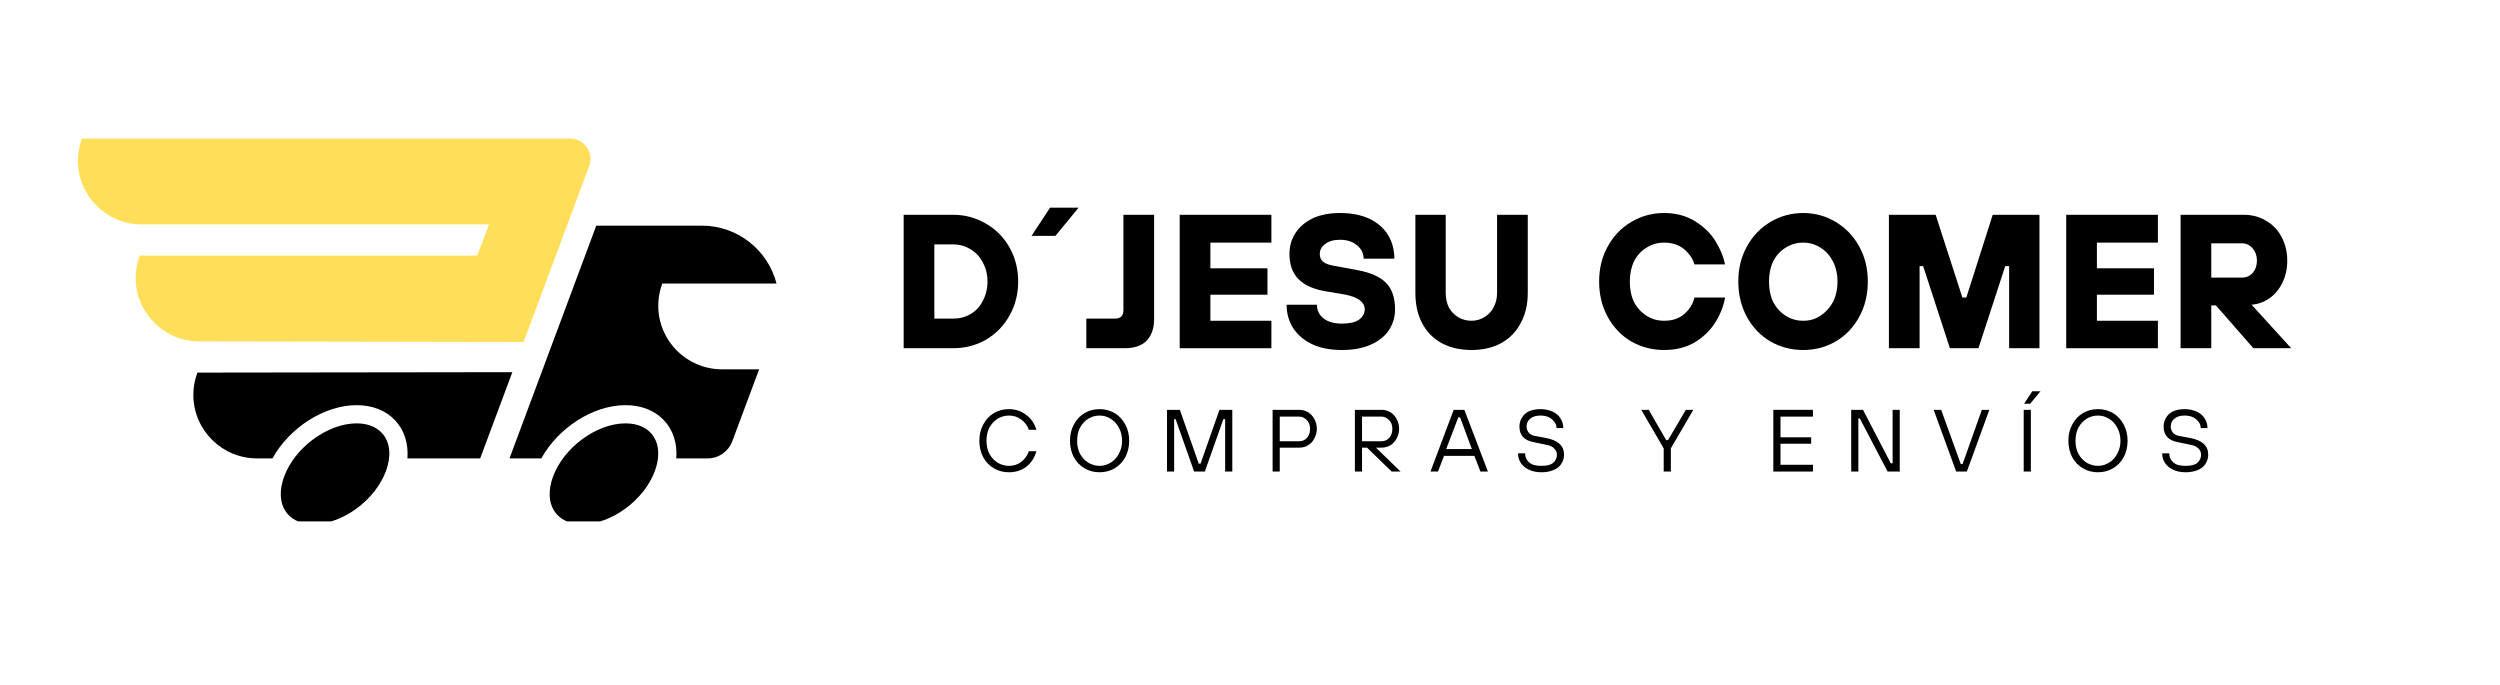
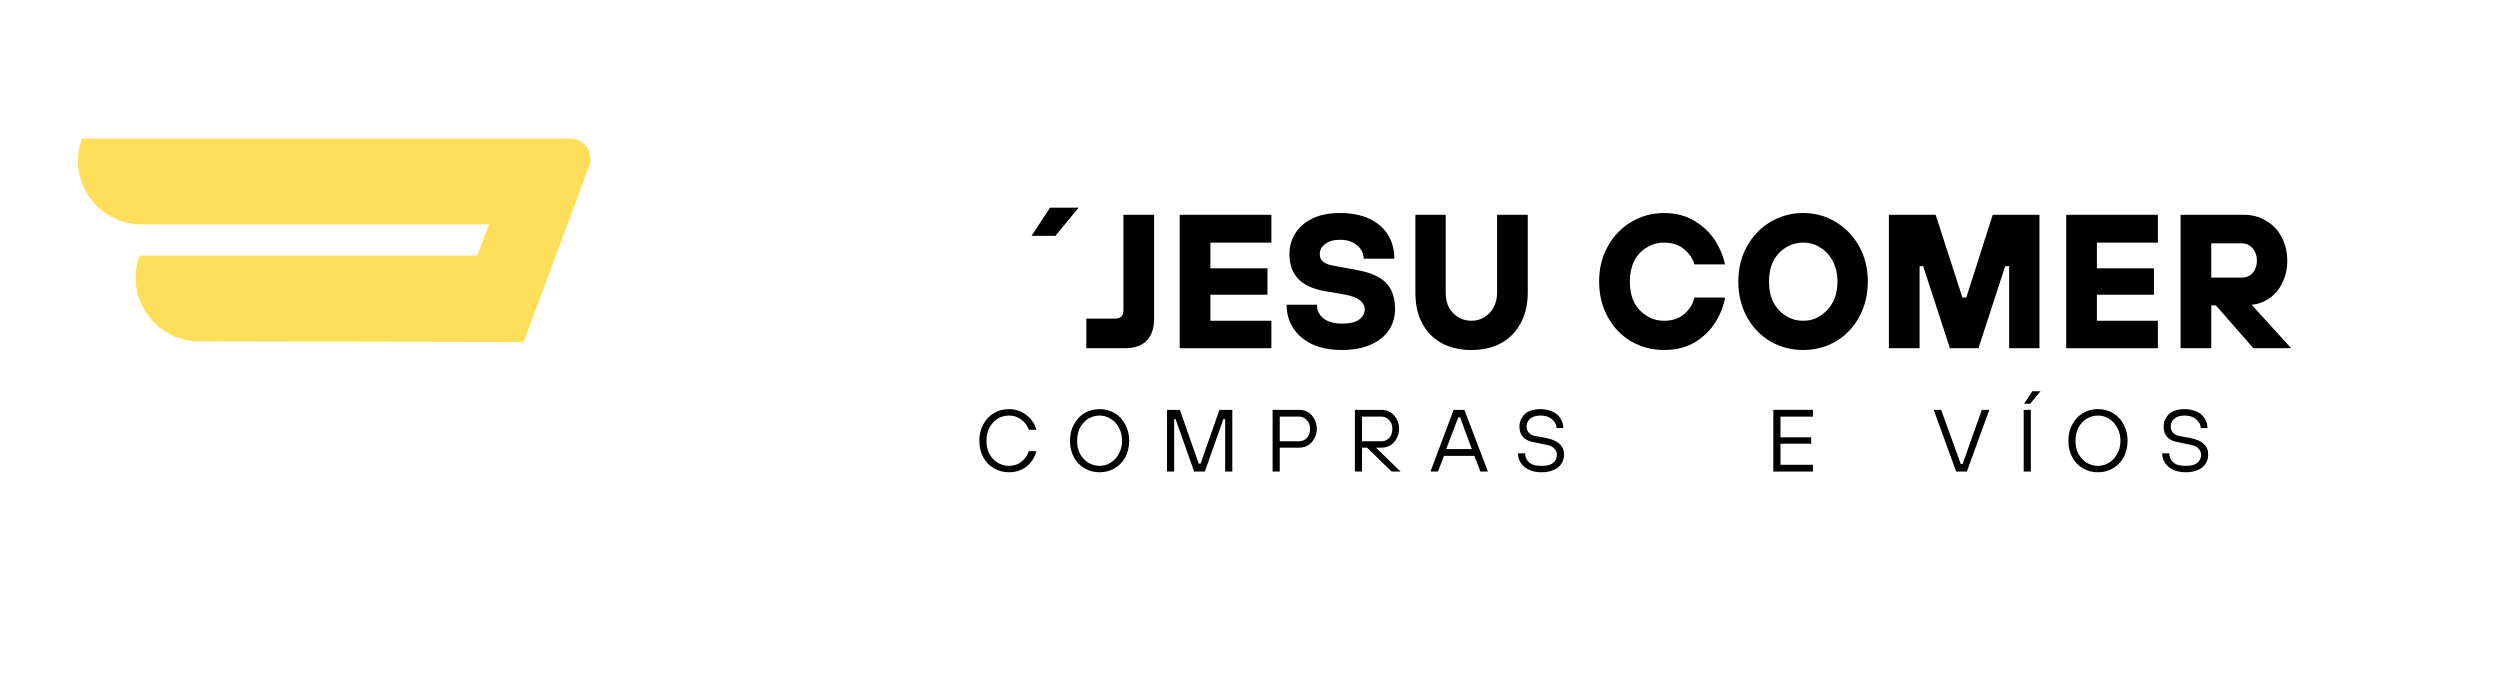
<svg xmlns="http://www.w3.org/2000/svg" width="146" zoomAndPan="magnify" viewBox="0 0 109.5 30" height="40" preserveAspectRatio="xMidYMid meet" version="1.0">
  <defs>
    <g />
    <clipPath id="c507ec2f18">
      <path d="M 3.414 6.062 L 26 6.062 L 26 15 L 3.414 15 Z M 3.414 6.062 " clip-rule="nonzero" />
    </clipPath>
    <clipPath id="8ad76d85e7">
-       <path d="M 8 9 L 34.062 9 L 34.062 22.836 L 8 22.836 Z M 8 9 " clip-rule="nonzero" />
-     </clipPath>
+       </clipPath>
  </defs>
  <g clip-path="url(#c507ec2f18)">
    <path fill="#ffde59" d="M 24.977 6.07 C 25.469 6.07 25.863 6.469 25.863 6.957 C 25.863 7.062 25.848 7.168 25.809 7.266 L 22.934 14.98 L 8.73 14.953 C 7.191 14.953 5.941 13.707 5.941 12.168 C 5.941 11.863 5.992 11.559 6.09 11.27 L 6.117 11.195 L 20.902 11.195 L 21.418 9.828 L 6.203 9.828 C 4.66 9.828 3.414 8.578 3.414 7.043 C 3.414 6.734 3.465 6.434 3.562 6.141 L 3.59 6.07 Z M 24.977 6.07 " fill-opacity="1" fill-rule="evenodd" />
  </g>
  <g clip-path="url(#8ad76d85e7)">
    <path fill="#000000" d="M 15.621 18.543 C 16.773 18.543 17.34 19.43 16.91 20.617 C 16.445 21.902 15 22.961 13.73 22.961 C 12.574 22.961 12.012 22.074 12.441 20.887 C 12.906 19.602 14.352 18.543 15.621 18.543 Z M 27.398 18.543 C 28.555 18.543 29.117 19.43 28.688 20.617 C 28.223 21.902 26.777 22.961 25.508 22.961 C 24.352 22.961 23.789 22.074 24.219 20.887 C 24.684 19.602 26.129 18.543 27.398 18.543 Z M 22.441 16.301 L 21.031 20.078 L 17.844 20.078 C 17.949 18.758 17.062 17.746 15.621 17.746 C 14.191 17.746 12.668 18.746 11.934 20.078 L 11.258 20.078 C 9.719 20.078 8.469 18.832 8.469 17.293 C 8.469 16.988 8.52 16.684 8.621 16.395 L 8.645 16.32 Z M 30.738 9.883 C 32.316 9.883 33.637 10.961 34.012 12.418 L 29.008 12.418 L 28.988 12.473 C 28.883 12.77 28.832 13.078 28.832 13.391 C 28.832 14.914 30.055 16.148 31.574 16.176 L 33.25 16.176 L 32.074 19.328 C 31.906 19.777 31.477 20.078 30.992 20.078 L 29.621 20.078 C 29.727 18.758 28.84 17.746 27.398 17.746 C 25.969 17.746 24.445 18.746 23.711 20.078 L 22.316 20.078 L 26.117 9.883 Z M 30.738 9.883 " fill-opacity="1" fill-rule="evenodd" />
  </g>
  <g fill="#000000" fill-opacity="1">
    <g transform="translate(39.002, 15.252)">
      <g>
-         <path d="M 0.578 0 L 0.578 -5.844 L 2.75 -5.844 C 3.27 -5.844 3.75 -5.711 4.188 -5.453 C 4.625 -5.203 4.969 -4.852 5.219 -4.406 C 5.469 -3.957 5.594 -3.461 5.594 -2.922 C 5.594 -2.379 5.469 -1.883 5.219 -1.438 C 4.969 -0.988 4.625 -0.633 4.188 -0.375 C 3.75 -0.125 3.27 0 2.75 0 Z M 2.75 -1.297 C 3.031 -1.297 3.285 -1.363 3.516 -1.5 C 3.742 -1.633 3.922 -1.828 4.047 -2.078 C 4.18 -2.328 4.25 -2.609 4.25 -2.922 C 4.25 -3.234 4.18 -3.508 4.047 -3.75 C 3.922 -4 3.742 -4.191 3.516 -4.328 C 3.285 -4.473 3.031 -4.547 2.75 -4.547 L 1.922 -4.547 L 1.922 -1.297 Z M 2.75 -1.297 " />
-       </g>
+         </g>
    </g>
  </g>
  <g fill="#000000" fill-opacity="1">
    <g transform="translate(44.931, 15.252)">
      <g>
        <path d="M 1.297 -4.922 L 0.25 -4.922 L 1.062 -6.156 L 2.312 -6.156 Z M 1.297 -4.922 " />
      </g>
    </g>
  </g>
  <g fill="#000000" fill-opacity="1">
    <g transform="translate(47.503, 15.252)">
      <g>
        <path d="M 0.078 0 L 0.078 -1.297 L 1.344 -1.297 C 1.582 -1.297 1.703 -1.422 1.703 -1.672 L 1.703 -5.844 L 3.047 -5.844 L 3.047 -1.281 C 3.047 -0.875 2.938 -0.555 2.719 -0.328 C 2.5 -0.109 2.18 0 1.766 0 Z M 0.078 0 " />
      </g>
    </g>
  </g>
  <g fill="#000000" fill-opacity="1">
    <g transform="translate(51.093, 15.252)">
      <g>
        <path d="M 4.594 0 L 0.578 0 L 0.578 -5.844 L 4.594 -5.844 L 4.594 -4.625 L 1.922 -4.625 L 1.922 -3.5 L 4.422 -3.5 L 4.422 -2.344 L 1.922 -2.344 L 1.922 -1.203 L 4.594 -1.203 Z M 4.594 0 " />
      </g>
    </g>
  </g>
  <g fill="#000000" fill-opacity="1">
    <g transform="translate(56.103, 15.252)">
      <g>
        <path d="M 2.672 0.078 C 2.172 0.078 1.738 -0.004 1.375 -0.172 C 1.008 -0.348 0.727 -0.586 0.531 -0.891 C 0.344 -1.191 0.25 -1.531 0.25 -1.906 L 1.578 -1.906 C 1.578 -1.664 1.672 -1.469 1.859 -1.312 C 2.055 -1.156 2.328 -1.078 2.672 -1.078 C 3.004 -1.078 3.254 -1.133 3.422 -1.25 C 3.586 -1.375 3.672 -1.523 3.672 -1.703 C 3.672 -1.859 3.602 -1.988 3.469 -2.094 C 3.344 -2.195 3.133 -2.281 2.844 -2.344 L 1.922 -2.5 C 1.398 -2.594 1.008 -2.773 0.75 -3.047 C 0.5 -3.316 0.375 -3.676 0.375 -4.125 C 0.375 -4.469 0.461 -4.773 0.641 -5.047 C 0.816 -5.316 1.066 -5.531 1.391 -5.688 C 1.723 -5.844 2.125 -5.922 2.594 -5.922 C 3.094 -5.922 3.52 -5.836 3.875 -5.672 C 4.227 -5.504 4.5 -5.27 4.688 -4.969 C 4.875 -4.664 4.969 -4.316 4.969 -3.922 L 3.625 -3.922 C 3.625 -4.148 3.531 -4.344 3.344 -4.5 C 3.156 -4.664 2.906 -4.75 2.594 -4.75 C 2.312 -4.75 2.094 -4.688 1.938 -4.562 C 1.781 -4.445 1.703 -4.301 1.703 -4.125 C 1.703 -3.977 1.754 -3.863 1.859 -3.781 C 1.961 -3.695 2.148 -3.633 2.422 -3.594 L 3.344 -3.422 C 3.926 -3.316 4.348 -3.129 4.609 -2.859 C 4.867 -2.598 5 -2.211 5 -1.703 C 5 -1.367 4.91 -1.066 4.734 -0.797 C 4.555 -0.523 4.289 -0.312 3.938 -0.156 C 3.594 0 3.172 0.078 2.672 0.078 Z M 2.672 0.078 " />
      </g>
    </g>
  </g>
  <g fill="#000000" fill-opacity="1">
    <g transform="translate(61.447, 15.252)">
      <g>
        <path d="M 3 0.078 C 2.508 0.078 2.078 -0.02 1.703 -0.219 C 1.328 -0.426 1.039 -0.719 0.844 -1.094 C 0.645 -1.469 0.547 -1.91 0.547 -2.422 L 0.547 -5.844 L 1.875 -5.844 L 1.875 -2.422 C 1.875 -2.18 1.922 -1.969 2.016 -1.781 C 2.117 -1.602 2.254 -1.461 2.422 -1.359 C 2.598 -1.254 2.789 -1.203 3 -1.203 C 3.207 -1.203 3.395 -1.254 3.562 -1.359 C 3.738 -1.461 3.875 -1.602 3.969 -1.781 C 4.07 -1.969 4.125 -2.18 4.125 -2.422 L 4.125 -5.844 L 5.469 -5.844 L 5.469 -2.422 C 5.469 -1.91 5.363 -1.469 5.156 -1.094 C 4.957 -0.719 4.672 -0.426 4.297 -0.219 C 3.93 -0.02 3.5 0.078 3 0.078 Z M 3 0.078 " />
      </g>
    </g>
  </g>
  <g fill="#000000" fill-opacity="1">
    <g transform="translate(67.46, 15.252)">
      <g />
    </g>
  </g>
  <g fill="#000000" fill-opacity="1">
    <g transform="translate(69.714, 15.252)">
      <g>
        <path d="M 3.172 0.078 C 2.648 0.078 2.172 -0.047 1.734 -0.297 C 1.297 -0.555 0.953 -0.914 0.703 -1.375 C 0.453 -1.832 0.328 -2.348 0.328 -2.922 C 0.328 -3.492 0.453 -4.004 0.703 -4.453 C 0.953 -4.91 1.297 -5.27 1.734 -5.531 C 2.172 -5.789 2.648 -5.922 3.172 -5.922 C 3.68 -5.922 4.125 -5.805 4.5 -5.578 C 4.883 -5.348 5.188 -5.062 5.406 -4.719 C 5.625 -4.375 5.77 -4.023 5.844 -3.672 L 4.5 -3.672 C 4.438 -3.91 4.289 -4.129 4.062 -4.328 C 3.832 -4.523 3.535 -4.625 3.172 -4.625 C 2.891 -4.625 2.633 -4.551 2.406 -4.406 C 2.176 -4.27 1.992 -4.07 1.859 -3.812 C 1.734 -3.551 1.672 -3.254 1.672 -2.922 C 1.672 -2.578 1.734 -2.273 1.859 -2.016 C 1.992 -1.766 2.176 -1.566 2.406 -1.422 C 2.633 -1.273 2.891 -1.203 3.172 -1.203 C 3.547 -1.203 3.848 -1.305 4.078 -1.516 C 4.305 -1.723 4.445 -1.957 4.5 -2.219 L 5.844 -2.219 C 5.781 -1.852 5.641 -1.492 5.422 -1.141 C 5.211 -0.797 4.914 -0.504 4.531 -0.266 C 4.145 -0.035 3.691 0.078 3.172 0.078 Z M 3.172 0.078 " />
      </g>
    </g>
  </g>
  <g fill="#000000" fill-opacity="1">
    <g transform="translate(75.81, 15.252)">
      <g>
        <path d="M 3.172 0.078 C 2.648 0.078 2.172 -0.047 1.734 -0.297 C 1.297 -0.555 0.953 -0.914 0.703 -1.375 C 0.453 -1.832 0.328 -2.348 0.328 -2.922 C 0.328 -3.492 0.453 -4.004 0.703 -4.453 C 0.953 -4.91 1.297 -5.27 1.734 -5.531 C 2.172 -5.789 2.648 -5.922 3.172 -5.922 C 3.691 -5.922 4.164 -5.789 4.594 -5.531 C 5.031 -5.27 5.375 -4.91 5.625 -4.453 C 5.875 -4.004 6 -3.492 6 -2.922 C 6 -2.348 5.875 -1.832 5.625 -1.375 C 5.375 -0.914 5.031 -0.555 4.594 -0.297 C 4.164 -0.047 3.691 0.078 3.172 0.078 Z M 3.172 -1.203 C 3.453 -1.203 3.703 -1.273 3.922 -1.422 C 4.148 -1.566 4.332 -1.766 4.469 -2.016 C 4.602 -2.273 4.672 -2.578 4.672 -2.922 C 4.672 -3.254 4.602 -3.551 4.469 -3.812 C 4.332 -4.07 4.148 -4.27 3.922 -4.406 C 3.703 -4.551 3.453 -4.625 3.172 -4.625 C 2.891 -4.625 2.633 -4.551 2.406 -4.406 C 2.176 -4.27 1.992 -4.07 1.859 -3.812 C 1.734 -3.551 1.672 -3.254 1.672 -2.922 C 1.672 -2.578 1.734 -2.273 1.859 -2.016 C 1.992 -1.766 2.176 -1.566 2.406 -1.422 C 2.633 -1.273 2.891 -1.203 3.172 -1.203 Z M 3.172 -1.203 " />
      </g>
    </g>
  </g>
  <g fill="#000000" fill-opacity="1">
    <g transform="translate(82.156, 15.252)">
      <g>
        <path d="M 1.922 0 L 0.578 0 L 0.578 -5.844 L 2.625 -5.844 L 3.797 -2.219 L 3.969 -2.219 L 5.125 -5.844 L 7.172 -5.844 L 7.172 0 L 5.844 0 L 5.844 -3.594 L 5.672 -3.594 L 4.5 0 L 3.25 0 L 2.078 -3.594 L 1.922 -3.594 Z M 1.922 0 " />
      </g>
    </g>
  </g>
  <g fill="#000000" fill-opacity="1">
    <g transform="translate(89.922, 15.252)">
      <g>
        <path d="M 4.594 0 L 0.578 0 L 0.578 -5.844 L 4.594 -5.844 L 4.594 -4.625 L 1.922 -4.625 L 1.922 -3.5 L 4.422 -3.5 L 4.422 -2.344 L 1.922 -2.344 L 1.922 -1.203 L 4.594 -1.203 Z M 4.594 0 " />
      </g>
    </g>
  </g>
  <g fill="#000000" fill-opacity="1">
    <g transform="translate(94.932, 15.252)">
      <g>
        <path d="M 5.422 0 L 3.766 0 L 2.125 -1.875 L 1.922 -1.875 L 1.922 0 L 0.578 0 L 0.578 -5.844 L 3.344 -5.844 C 3.719 -5.844 4.047 -5.754 4.328 -5.578 C 4.617 -5.41 4.844 -5.176 5 -4.875 C 5.164 -4.57 5.25 -4.223 5.25 -3.828 C 5.25 -3.473 5.176 -3.148 5.031 -2.859 C 4.895 -2.578 4.707 -2.352 4.469 -2.188 C 4.227 -2.02 3.969 -1.926 3.688 -1.906 Z M 1.922 -3.094 L 3.266 -3.094 C 3.453 -3.094 3.609 -3.16 3.734 -3.297 C 3.859 -3.441 3.922 -3.625 3.922 -3.844 C 3.922 -4.051 3.859 -4.227 3.734 -4.375 C 3.609 -4.52 3.453 -4.594 3.266 -4.594 L 1.922 -4.594 Z M 1.922 -3.094 " />
      </g>
    </g>
  </g>
  <g fill="#000000" fill-opacity="1">
    <g transform="translate(42.708, 20.654)">
      <g>
        <path d="M 1.484 0.031 C 1.242 0.031 1.023 -0.023 0.828 -0.141 C 0.629 -0.254 0.473 -0.414 0.359 -0.625 C 0.242 -0.844 0.188 -1.082 0.188 -1.344 C 0.188 -1.613 0.242 -1.852 0.359 -2.062 C 0.473 -2.281 0.629 -2.445 0.828 -2.562 C 1.023 -2.676 1.242 -2.734 1.484 -2.734 C 1.773 -2.734 2.023 -2.648 2.234 -2.484 C 2.453 -2.328 2.602 -2.109 2.688 -1.828 L 2.359 -1.828 C 2.285 -2.023 2.172 -2.176 2.016 -2.281 C 1.867 -2.395 1.691 -2.453 1.484 -2.453 C 1.305 -2.453 1.141 -2.406 0.984 -2.312 C 0.836 -2.219 0.719 -2.086 0.625 -1.922 C 0.539 -1.754 0.5 -1.562 0.5 -1.344 C 0.5 -1.133 0.539 -0.945 0.625 -0.781 C 0.719 -0.613 0.836 -0.484 0.984 -0.391 C 1.141 -0.297 1.305 -0.25 1.484 -0.25 C 1.691 -0.25 1.867 -0.305 2.016 -0.422 C 2.172 -0.535 2.285 -0.691 2.359 -0.891 L 2.688 -0.891 C 2.602 -0.598 2.453 -0.367 2.234 -0.203 C 2.023 -0.047 1.773 0.031 1.484 0.031 Z M 1.484 0.031 " />
      </g>
    </g>
  </g>
  <g fill="#000000" fill-opacity="1">
    <g transform="translate(46.678, 20.654)">
      <g>
        <path d="M 1.484 0.031 C 1.242 0.031 1.023 -0.023 0.828 -0.141 C 0.629 -0.254 0.473 -0.414 0.359 -0.625 C 0.242 -0.844 0.188 -1.082 0.188 -1.344 C 0.188 -1.613 0.242 -1.852 0.359 -2.062 C 0.473 -2.281 0.629 -2.445 0.828 -2.562 C 1.023 -2.676 1.242 -2.734 1.484 -2.734 C 1.723 -2.734 1.941 -2.676 2.141 -2.562 C 2.336 -2.445 2.492 -2.281 2.609 -2.062 C 2.723 -1.852 2.781 -1.613 2.781 -1.344 C 2.781 -1.082 2.723 -0.844 2.609 -0.625 C 2.492 -0.414 2.336 -0.254 2.141 -0.141 C 1.941 -0.023 1.723 0.031 1.484 0.031 Z M 1.484 -0.25 C 1.66 -0.25 1.82 -0.297 1.969 -0.391 C 2.125 -0.484 2.242 -0.613 2.328 -0.781 C 2.422 -0.945 2.469 -1.133 2.469 -1.344 C 2.469 -1.562 2.422 -1.754 2.328 -1.922 C 2.242 -2.086 2.125 -2.219 1.969 -2.312 C 1.82 -2.406 1.66 -2.453 1.484 -2.453 C 1.305 -2.453 1.141 -2.406 0.984 -2.312 C 0.836 -2.219 0.719 -2.086 0.625 -1.922 C 0.539 -1.754 0.5 -1.562 0.5 -1.344 C 0.5 -1.133 0.539 -0.945 0.625 -0.781 C 0.719 -0.613 0.836 -0.484 0.984 -0.391 C 1.141 -0.297 1.305 -0.25 1.484 -0.25 Z M 1.484 -0.25 " />
      </g>
    </g>
  </g>
  <g fill="#000000" fill-opacity="1">
    <g transform="translate(50.803, 20.654)">
      <g>
        <path d="M 0.625 0 L 0.312 0 L 0.312 -2.703 L 0.875 -2.703 L 1.703 -0.344 L 1.781 -0.344 L 2.609 -2.703 L 3.172 -2.703 L 3.172 0 L 2.859 0 L 2.859 -2.297 L 2.781 -2.297 L 1.969 0 L 1.5 0 L 0.688 -2.297 L 0.625 -2.297 Z M 0.625 0 " />
      </g>
    </g>
  </g>
  <g fill="#000000" fill-opacity="1">
    <g transform="translate(55.428, 20.654)">
      <g>
        <path d="M 0.312 0 L 0.312 -2.703 L 1.484 -2.703 C 1.629 -2.703 1.758 -2.664 1.875 -2.594 C 1.988 -2.52 2.078 -2.422 2.141 -2.297 C 2.211 -2.172 2.25 -2.031 2.25 -1.875 C 2.25 -1.719 2.211 -1.578 2.141 -1.453 C 2.078 -1.328 1.988 -1.227 1.875 -1.156 C 1.758 -1.082 1.629 -1.047 1.484 -1.047 L 0.625 -1.047 L 0.625 0 Z M 1.484 -1.328 C 1.609 -1.328 1.719 -1.375 1.812 -1.469 C 1.906 -1.57 1.953 -1.707 1.953 -1.875 C 1.953 -2.031 1.906 -2.156 1.812 -2.25 C 1.719 -2.352 1.609 -2.406 1.484 -2.406 L 0.625 -2.406 L 0.625 -1.328 Z M 1.484 -1.328 " />
      </g>
    </g>
  </g>
  <g fill="#000000" fill-opacity="1">
    <g transform="translate(59.032, 20.654)">
      <g>
        <path d="M 1.234 -1.047 L 2.312 0 L 1.922 0 L 0.844 -1.047 L 0.625 -1.047 L 0.625 0 L 0.312 0 L 0.312 -2.703 L 1.484 -2.703 C 1.629 -2.703 1.758 -2.664 1.875 -2.594 C 1.988 -2.52 2.078 -2.422 2.141 -2.297 C 2.211 -2.172 2.25 -2.031 2.25 -1.875 C 2.25 -1.719 2.211 -1.578 2.141 -1.453 C 2.078 -1.328 1.988 -1.227 1.875 -1.156 C 1.758 -1.082 1.629 -1.047 1.484 -1.047 Z M 0.625 -1.328 L 1.484 -1.328 C 1.609 -1.328 1.719 -1.375 1.812 -1.469 C 1.906 -1.57 1.953 -1.707 1.953 -1.875 C 1.953 -2.031 1.906 -2.156 1.812 -2.25 C 1.719 -2.352 1.609 -2.406 1.484 -2.406 L 0.625 -2.406 Z M 0.625 -1.328 " />
      </g>
    </g>
  </g>
  <g fill="#000000" fill-opacity="1">
    <g transform="translate(62.655, 20.654)">
      <g>
        <path d="M 2.516 0 L 2.188 0 L 1.922 -0.688 L 0.594 -0.688 L 0.328 0 L 0 0 L 1.016 -2.703 L 1.484 -2.703 Z M 1.219 -2.375 L 0.688 -0.984 L 1.812 -0.984 L 1.297 -2.375 Z M 1.219 -2.375 " />
      </g>
    </g>
  </g>
  <g fill="#000000" fill-opacity="1">
    <g transform="translate(66.317, 20.654)">
      <g>
        <path d="M 1.203 0.031 C 0.992 0.031 0.812 -0.004 0.656 -0.078 C 0.5 -0.148 0.379 -0.25 0.297 -0.375 C 0.211 -0.5 0.172 -0.641 0.172 -0.797 L 0.484 -0.797 C 0.484 -0.691 0.508 -0.598 0.562 -0.516 C 0.613 -0.43 0.691 -0.363 0.797 -0.312 C 0.91 -0.27 1.047 -0.25 1.203 -0.25 C 1.43 -0.25 1.598 -0.289 1.703 -0.375 C 1.816 -0.469 1.875 -0.586 1.875 -0.734 C 1.875 -0.848 1.832 -0.941 1.75 -1.016 C 1.676 -1.098 1.562 -1.148 1.406 -1.172 L 0.891 -1.281 C 0.453 -1.352 0.234 -1.582 0.234 -1.969 C 0.234 -2.113 0.27 -2.242 0.344 -2.359 C 0.414 -2.484 0.52 -2.578 0.656 -2.641 C 0.801 -2.703 0.969 -2.734 1.156 -2.734 C 1.352 -2.734 1.531 -2.695 1.688 -2.625 C 1.844 -2.551 1.957 -2.453 2.031 -2.328 C 2.113 -2.203 2.156 -2.062 2.156 -1.906 L 1.859 -1.906 C 1.859 -2.008 1.828 -2.098 1.766 -2.172 C 1.711 -2.254 1.633 -2.32 1.531 -2.375 C 1.426 -2.426 1.301 -2.453 1.156 -2.453 C 0.957 -2.453 0.805 -2.406 0.703 -2.312 C 0.598 -2.227 0.547 -2.113 0.547 -1.969 C 0.547 -1.863 0.582 -1.77 0.656 -1.688 C 0.727 -1.613 0.836 -1.566 0.984 -1.547 L 1.406 -1.469 C 1.676 -1.414 1.875 -1.328 2 -1.203 C 2.125 -1.086 2.188 -0.93 2.188 -0.734 C 2.188 -0.586 2.145 -0.453 2.062 -0.328 C 1.988 -0.211 1.875 -0.125 1.719 -0.062 C 1.57 0 1.398 0.031 1.203 0.031 Z M 1.203 0.031 " />
      </g>
    </g>
  </g>
  <g fill="#000000" fill-opacity="1">
    <g transform="translate(69.843, 20.654)">
      <g />
    </g>
  </g>
  <g fill="#000000" fill-opacity="1">
    <g transform="translate(71.886, 20.654)">
      <g>
-         <path d="M 1.297 0 L 0.984 0 L 0.984 -1.016 L 0 -2.703 L 0.328 -2.703 L 1.094 -1.375 L 1.172 -1.375 L 1.953 -2.703 L 2.281 -2.703 L 1.297 -1.016 Z M 1.297 0 " />
-       </g>
+         </g>
    </g>
  </g>
  <g fill="#000000" fill-opacity="1">
    <g transform="translate(75.317, 20.654)">
      <g />
    </g>
  </g>
  <g fill="#000000" fill-opacity="1">
    <g transform="translate(77.36, 20.654)">
      <g>
        <path d="M 2.047 0 L 0.312 0 L 0.312 -2.703 L 2.047 -2.703 L 2.047 -2.406 L 0.625 -2.406 L 0.625 -1.5 L 1.969 -1.5 L 1.969 -1.219 L 0.625 -1.219 L 0.625 -0.297 L 2.047 -0.297 Z M 2.047 0 " />
      </g>
    </g>
  </g>
  <g fill="#000000" fill-opacity="1">
    <g transform="translate(80.771, 20.654)">
      <g>
-         <path d="M 0.625 0 L 0.312 0 L 0.312 -2.703 L 0.828 -2.703 L 2.047 -0.359 L 2.125 -0.359 L 2.125 -2.703 L 2.438 -2.703 L 2.438 0 L 1.906 0 L 0.688 -2.328 L 0.625 -2.328 Z M 0.625 0 " />
-       </g>
+         </g>
    </g>
  </g>
  <g fill="#000000" fill-opacity="1">
    <g transform="translate(84.664, 20.654)">
      <g>
        <path d="M 1.484 0 L 1.016 0 L 0.031 -2.703 L 0.359 -2.703 L 1.219 -0.328 L 1.297 -0.328 L 2.141 -2.703 L 2.469 -2.703 Z M 1.484 0 " />
      </g>
    </g>
  </g>
  <g fill="#000000" fill-opacity="1">
    <g transform="translate(88.326, 20.654)">
      <g>
        <path d="M 0.625 0 L 0.312 0 L 0.312 -2.703 L 0.625 -2.703 Z M 0.594 -2.969 L 0.328 -2.969 L 0.688 -3.516 L 1.047 -3.516 Z M 0.594 -2.969 " />
      </g>
    </g>
  </g>
  <g fill="#000000" fill-opacity="1">
    <g transform="translate(90.407, 20.654)">
      <g>
        <path d="M 1.484 0.031 C 1.242 0.031 1.023 -0.023 0.828 -0.141 C 0.629 -0.254 0.473 -0.414 0.359 -0.625 C 0.242 -0.844 0.188 -1.082 0.188 -1.344 C 0.188 -1.613 0.242 -1.852 0.359 -2.062 C 0.473 -2.281 0.629 -2.445 0.828 -2.562 C 1.023 -2.676 1.242 -2.734 1.484 -2.734 C 1.723 -2.734 1.941 -2.676 2.141 -2.562 C 2.336 -2.445 2.492 -2.281 2.609 -2.062 C 2.723 -1.852 2.781 -1.613 2.781 -1.344 C 2.781 -1.082 2.723 -0.844 2.609 -0.625 C 2.492 -0.414 2.336 -0.254 2.141 -0.141 C 1.941 -0.023 1.723 0.031 1.484 0.031 Z M 1.484 -0.25 C 1.66 -0.25 1.82 -0.297 1.969 -0.391 C 2.125 -0.484 2.242 -0.613 2.328 -0.781 C 2.422 -0.945 2.469 -1.133 2.469 -1.344 C 2.469 -1.562 2.422 -1.754 2.328 -1.922 C 2.242 -2.086 2.125 -2.219 1.969 -2.312 C 1.82 -2.406 1.66 -2.453 1.484 -2.453 C 1.305 -2.453 1.141 -2.406 0.984 -2.312 C 0.836 -2.219 0.719 -2.086 0.625 -1.922 C 0.539 -1.754 0.5 -1.562 0.5 -1.344 C 0.5 -1.133 0.539 -0.945 0.625 -0.781 C 0.719 -0.613 0.836 -0.484 0.984 -0.391 C 1.141 -0.297 1.305 -0.25 1.484 -0.25 Z M 1.484 -0.25 " />
      </g>
    </g>
  </g>
  <g fill="#000000" fill-opacity="1">
    <g transform="translate(94.532, 20.654)">
      <g>
        <path d="M 1.203 0.031 C 0.992 0.031 0.812 -0.004 0.656 -0.078 C 0.5 -0.148 0.379 -0.25 0.297 -0.375 C 0.211 -0.5 0.172 -0.641 0.172 -0.797 L 0.484 -0.797 C 0.484 -0.691 0.508 -0.598 0.562 -0.516 C 0.613 -0.43 0.691 -0.363 0.797 -0.312 C 0.91 -0.27 1.047 -0.25 1.203 -0.25 C 1.43 -0.25 1.598 -0.289 1.703 -0.375 C 1.816 -0.469 1.875 -0.586 1.875 -0.734 C 1.875 -0.848 1.832 -0.941 1.75 -1.016 C 1.676 -1.098 1.562 -1.148 1.406 -1.172 L 0.891 -1.281 C 0.453 -1.352 0.234 -1.582 0.234 -1.969 C 0.234 -2.113 0.27 -2.242 0.344 -2.359 C 0.414 -2.484 0.52 -2.578 0.656 -2.641 C 0.801 -2.703 0.969 -2.734 1.156 -2.734 C 1.352 -2.734 1.531 -2.695 1.688 -2.625 C 1.844 -2.551 1.957 -2.453 2.031 -2.328 C 2.113 -2.203 2.156 -2.062 2.156 -1.906 L 1.859 -1.906 C 1.859 -2.008 1.828 -2.098 1.766 -2.172 C 1.711 -2.254 1.633 -2.32 1.531 -2.375 C 1.426 -2.426 1.301 -2.453 1.156 -2.453 C 0.957 -2.453 0.805 -2.406 0.703 -2.312 C 0.598 -2.227 0.547 -2.113 0.547 -1.969 C 0.547 -1.863 0.582 -1.77 0.656 -1.688 C 0.727 -1.613 0.836 -1.566 0.984 -1.547 L 1.406 -1.469 C 1.676 -1.414 1.875 -1.328 2 -1.203 C 2.125 -1.086 2.188 -0.93 2.188 -0.734 C 2.188 -0.586 2.145 -0.453 2.062 -0.328 C 1.988 -0.211 1.875 -0.125 1.719 -0.062 C 1.57 0 1.398 0.031 1.203 0.031 Z M 1.203 0.031 " />
      </g>
    </g>
  </g>
</svg>